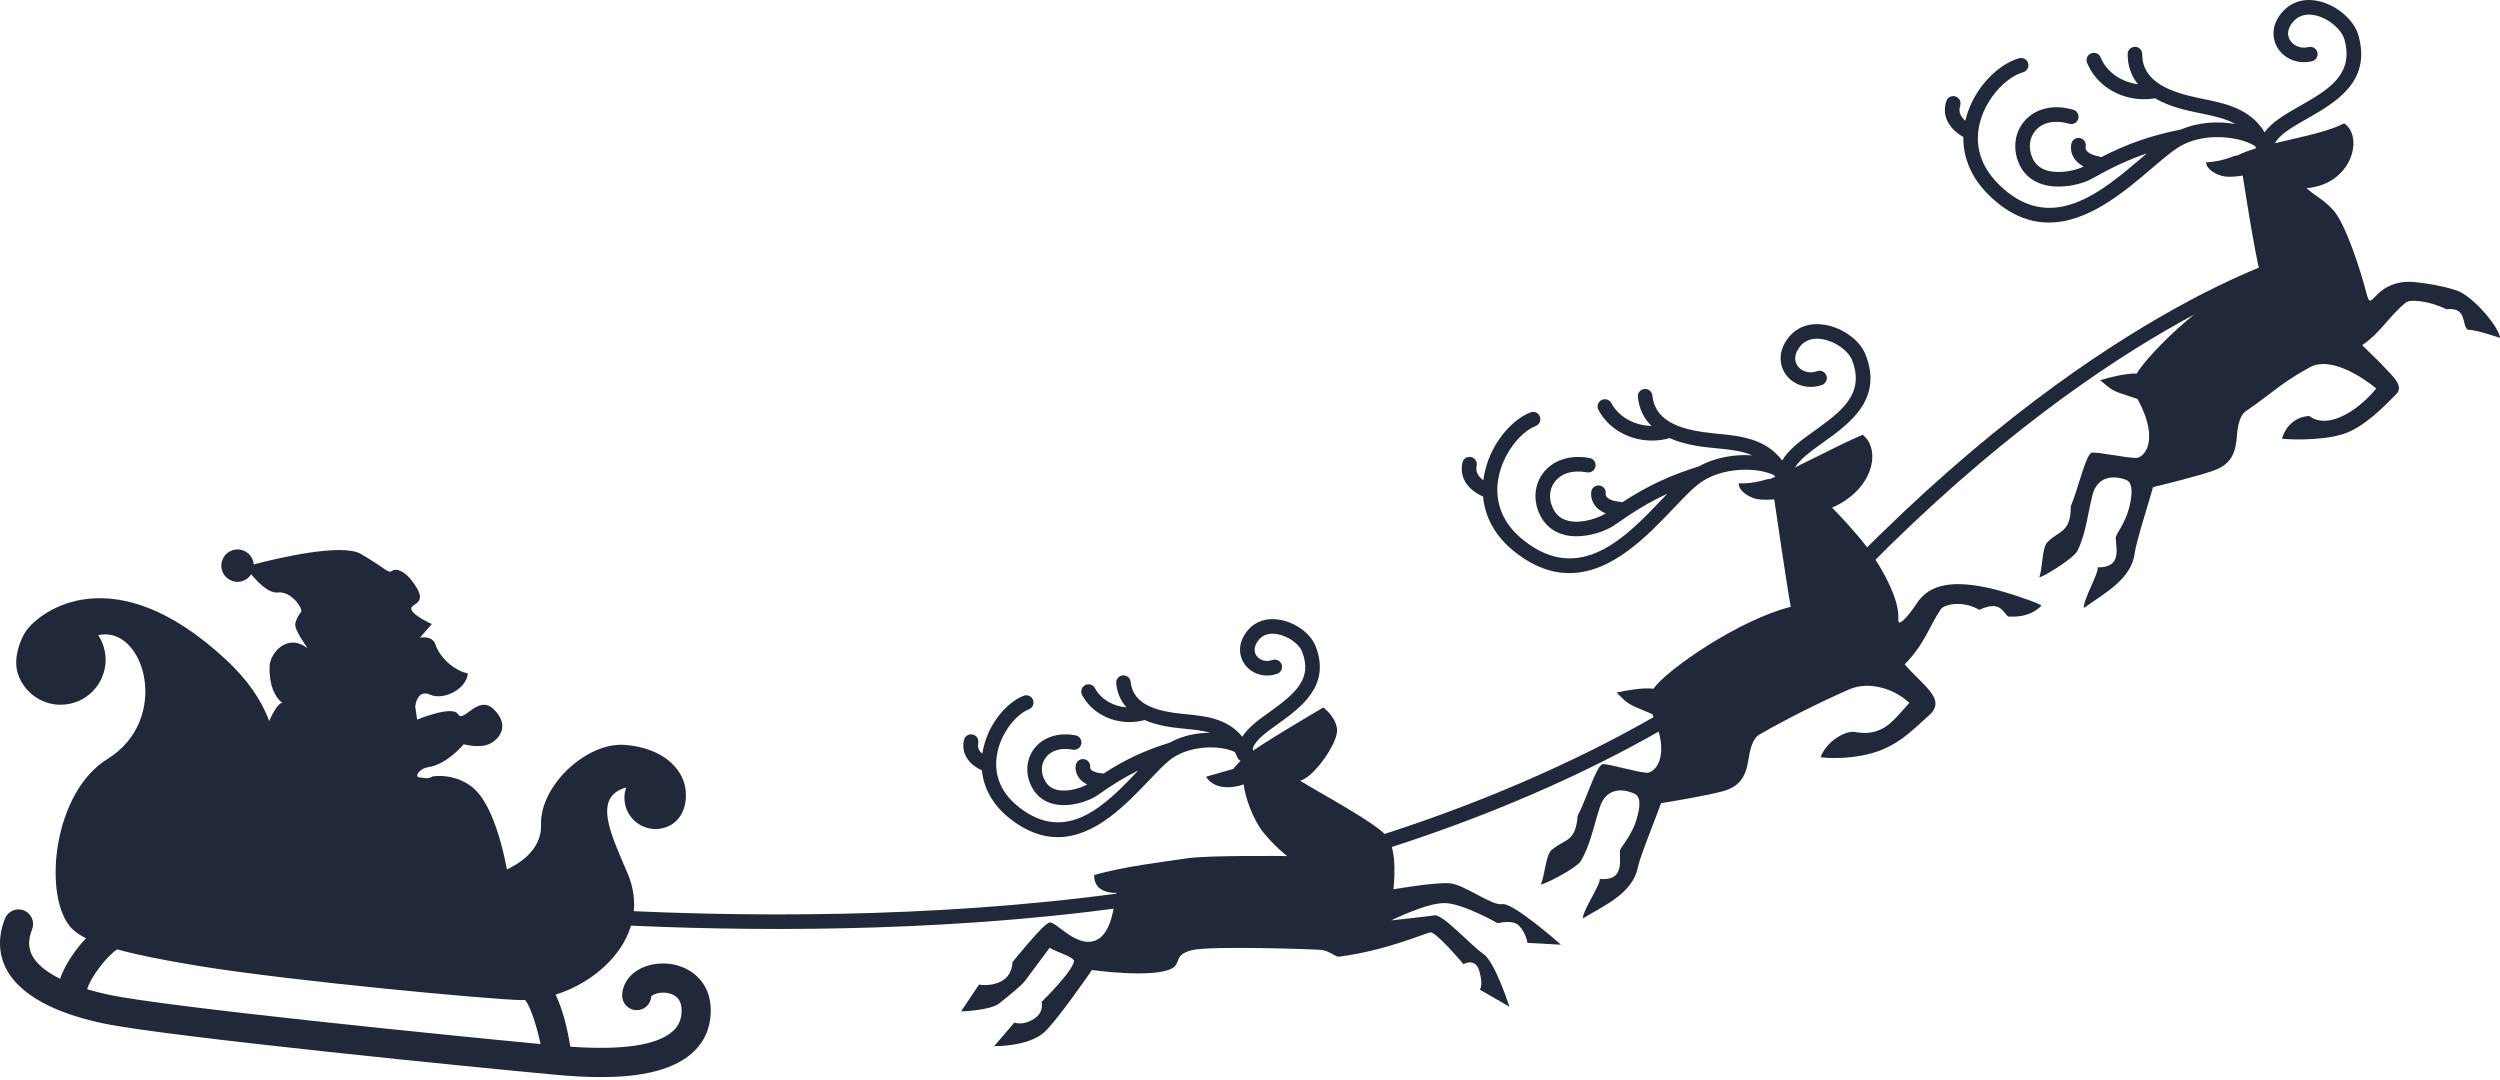
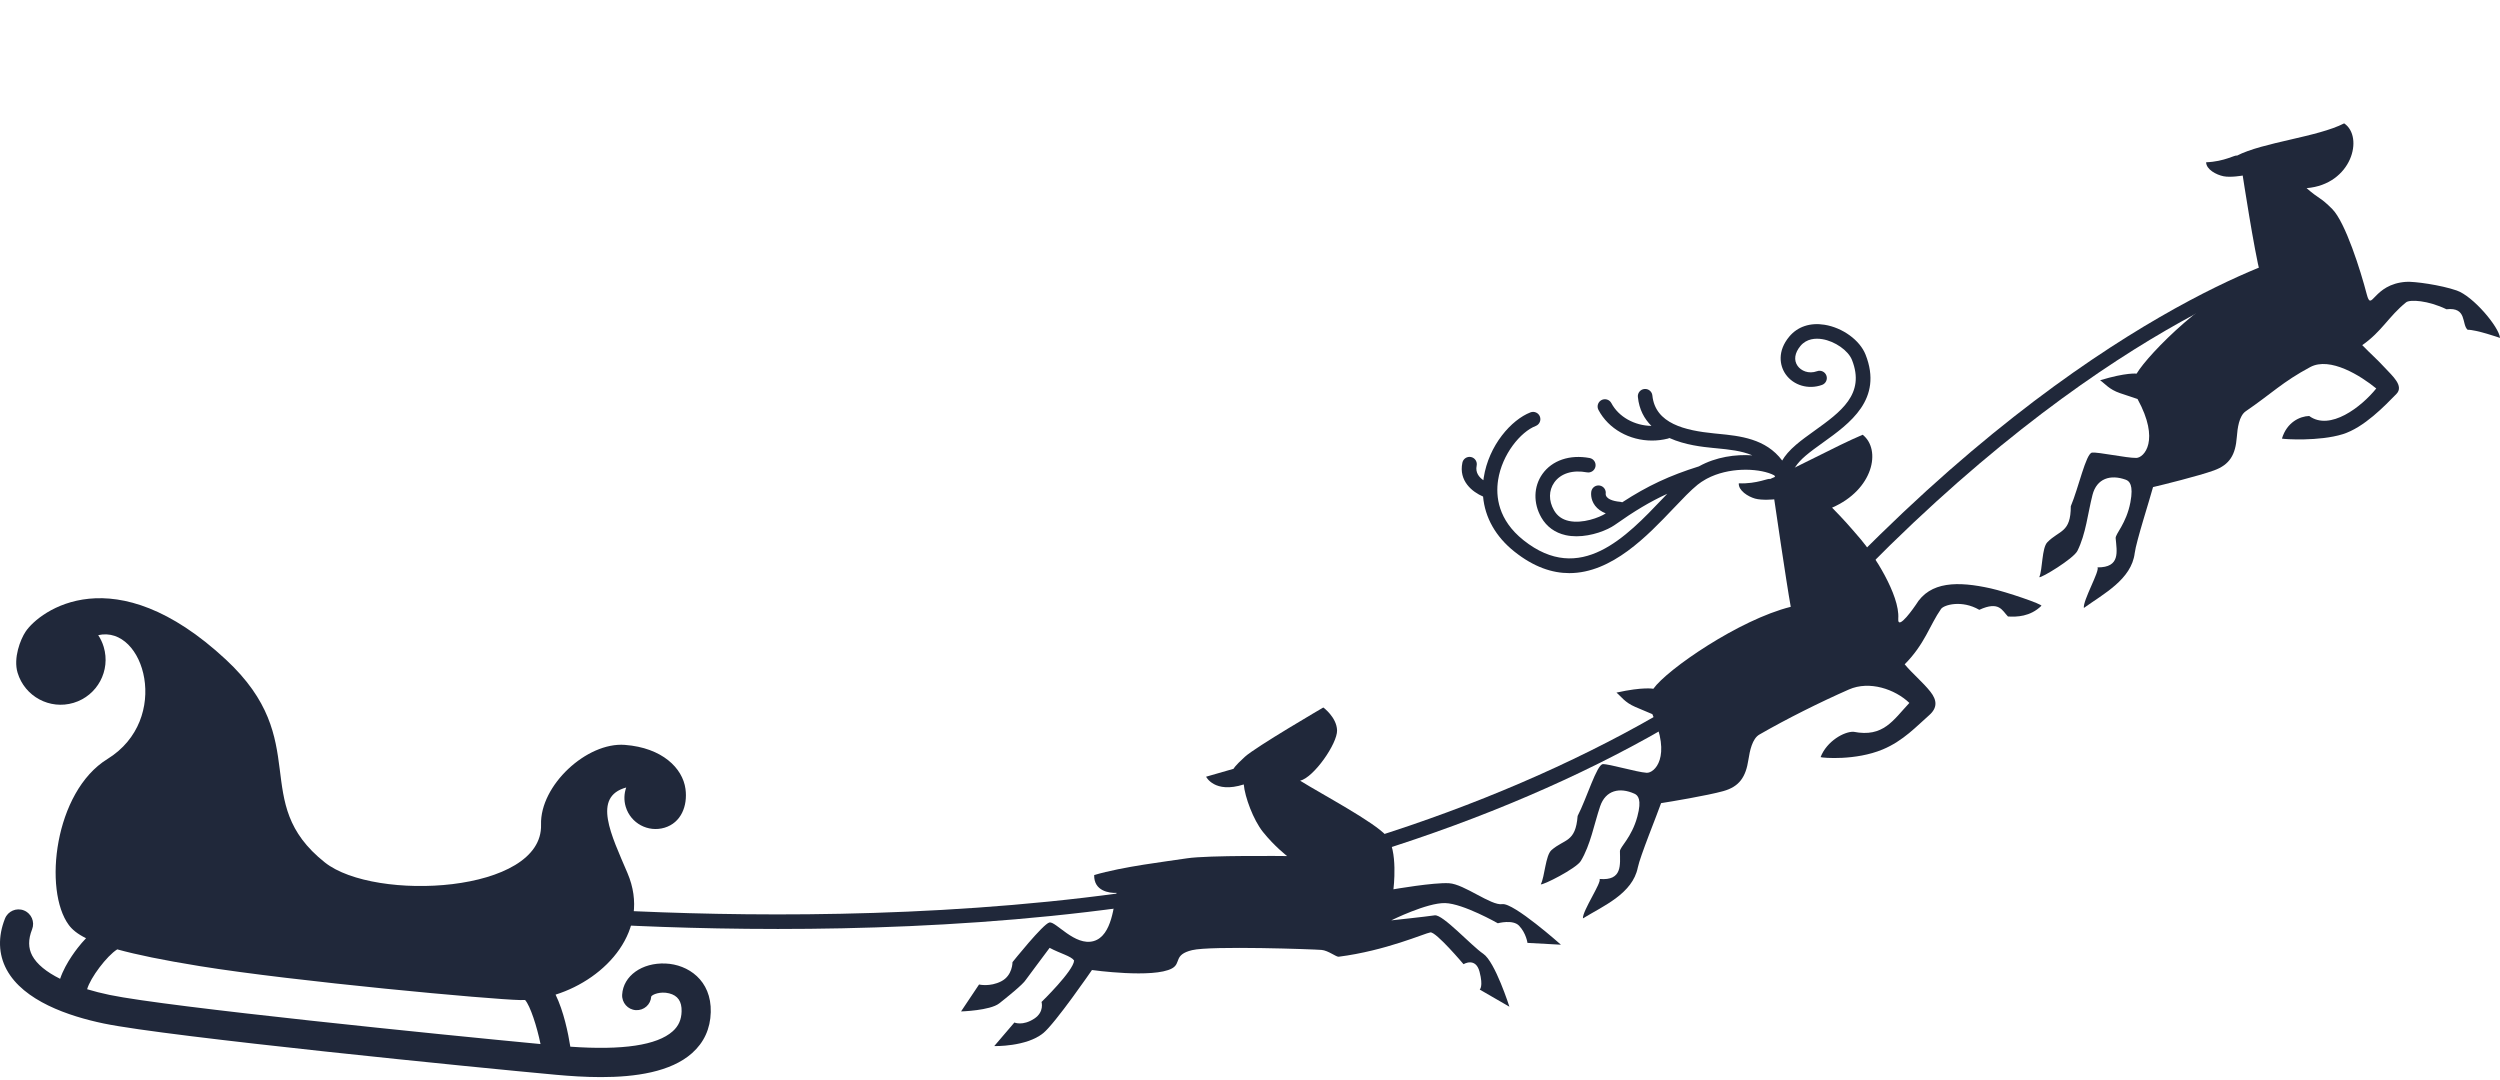
<svg xmlns="http://www.w3.org/2000/svg" width="396" height="171" viewBox="0 0 396 171" fill="none">
-   <path fill-rule="evenodd" clip-rule="evenodd" d="M78.227 112.37C75.743 109.901 73.409 114.621 72.561 113.134C71.713 111.647 66.07 113.983 66.07 113.983L65.778 111.956C65.778 111.956 65.985 109.08 68.149 110.038C70.312 110.996 73.953 109.1 74.097 106.644C72.394 106.389 69.856 104.568 68.995 102.148C68.515 100.55 66.513 101.017 66.513 101.017L68.404 98.842C68.404 98.842 65.599 97.619 65.184 96.594C64.769 95.569 67.642 95.856 66.019 93.128C64.395 90.4 62.785 89.946 62.122 90.413C61.458 90.88 61.398 90.229 57.169 87.748C54.161 85.982 43.844 88.447 40.186 89.404C40.171 89.222 40.142 89.04 40.086 88.859C39.679 87.501 38.249 86.731 36.891 87.138C35.533 87.546 34.764 88.978 35.171 90.335C35.578 91.692 37.009 92.462 38.367 92.054C38.985 91.868 39.472 91.466 39.791 90.959C40.826 92.226 42.561 94.016 43.996 93.847C46.196 93.587 48.049 96.499 47.694 96.922C47.694 96.922 47.031 97.689 46.774 98.749C46.518 99.81 48.993 102.913 48.638 102.641C45.505 100.234 42.763 103.444 42.7 105.563C42.614 108.567 43.562 110.442 44.69 111.321C42.249 111.774 36.843 130.692 39.289 133.038C41.736 135.385 61.529 143.306 61.529 143.306L80.478 138.821C80.478 138.821 79.049 128.935 75.386 125.212C73.401 123.194 70.389 122.673 68.491 122.996C67.802 123.515 66.892 123.141 66.457 123.138C65.658 123.132 66.241 121.788 67.846 121.515C70.801 121.096 73.454 117.888 73.454 117.888C73.454 117.888 76.13 118.632 77.7 117.753C79.27 116.874 80.709 114.84 78.227 112.37Z" fill="#20283A" />
  <path d="M123.222 147.149C96.836 147.149 77.554 145.068 77.172 145.026L77.428 142.73C78.185 142.814 153.823 150.967 210.87 134.667C244.489 125.062 274.167 109.237 290.254 92.335C331.25 49.267 363.156 40.437 363.472 40.353L364.065 42.586C363.754 42.669 332.42 51.387 291.927 93.928C275.322 111.372 246.01 127.03 211.504 136.889C182.819 145.085 149.499 147.149 123.222 147.149Z" fill="#20283A" />
  <path d="M105.419 152.621C101.684 152.462 98.724 154.581 98.55 157.548C98.475 158.822 99.442 159.93 100.716 160.005C101.997 160.08 103.078 159.124 103.153 157.851C103.315 157.53 104.589 156.994 105.995 157.346C107.363 157.688 108.007 158.623 107.966 160.203C107.931 161.53 107.481 162.535 106.549 163.363C104.073 165.567 98.622 166.383 90.338 165.794C89.998 163.634 89.292 160.194 88.003 157.549C96.026 155.028 103.209 147.267 99.394 138.298C96.811 132.227 93.774 126.221 99.192 124.739C98.856 125.692 98.803 126.754 99.116 127.796C99.9 130.41 102.655 131.892 105.268 131.107C107.881 130.323 108.947 127.659 108.578 124.955C108.129 121.674 104.9 118.445 98.984 117.99C92.95 117.524 85.521 124.405 85.701 130.622C86.018 141.494 59.364 142.878 51.465 136.617C39.333 126.998 49.727 117.446 35.788 104.485C18.039 87.982 6.266 96.739 4.05 100.059C3.23 101.289 2.086 104.23 2.785 106.559C3.916 110.326 7.887 112.461 11.653 111.33C15.42 110.199 17.556 106.228 16.425 102.462C16.223 101.787 15.926 101.168 15.558 100.607C22.887 98.961 27.191 113.957 17.017 120.228C8.598 125.417 6.844 141.041 10.901 146.522C11.427 147.232 12.233 147.921 13.63 148.614C13.392 148.863 13.165 149.116 12.95 149.363C12.399 150.002 10.401 152.434 9.523 155.044C7.359 153.97 5.837 152.727 5.116 151.391C4.462 150.175 4.451 148.807 5.083 147.207C5.551 146.02 4.97 144.679 3.785 144.21C2.595 143.739 1.256 144.322 0.787 145.508C-0.345 148.371 -0.254 151.163 1.05 153.583C3.723 158.543 10.878 160.961 16.411 162.116C26.538 164.228 76.292 169.175 88.092 170.248C90.258 170.445 92.704 170.612 95.194 170.612C100.616 170.612 106.245 169.82 109.621 166.817C111.52 165.128 112.516 162.944 112.585 160.326C112.716 155.246 108.962 152.771 105.419 152.621ZM13.8 156.695C14.31 154.874 16.932 151.398 18.572 150.38C21.6 151.215 25.779 152.084 31.609 153.028C46.676 155.469 77.998 158.331 82.391 158.408C82.65 158.413 82.912 158.408 83.173 158.398C83.985 159.299 85.057 162.615 85.618 165.378C70.23 163.925 26.613 159.525 17.351 157.593C16.09 157.33 14.904 157.028 13.8 156.695Z" fill="#20283A" />
  <path fill-rule="evenodd" clip-rule="evenodd" d="M315.333 93.202C310.155 92.05 305.714 92.051 303.467 95.804C303.392 95.916 300.531 100.125 300.686 97.983C300.957 94.24 296.706 87.724 294.77 85.456C292.991 83.373 292.106 82.359 290.2 80.414C296.742 77.57 298.038 71.228 295.046 68.863C290.697 70.706 284.643 74.073 280.353 75.89C280.237 75.652 278.332 76.687 275.423 76.556C275.345 77.696 276.884 78.662 278.004 78.978C279.123 79.293 281.04 79.095 281.04 79.095C281.04 79.095 282.949 92.217 283.654 96.121C275.496 98.152 264.052 106.044 261.893 109.102C261.893 109.102 260.283 108.765 256.047 109.708C256.807 110.336 257.356 111.259 259.024 111.976C260.692 112.693 261.731 113.119 261.731 113.119C264.823 119.945 262.049 122.489 260.821 122.409C259.236 122.307 254.858 120.989 253.894 121.04C252.928 121.091 251.324 126.497 249.896 129.248C249.573 133.484 247.821 132.851 245.761 134.653C244.798 135.495 244.696 138.856 244.062 140.074C244.316 140.28 249.688 137.574 250.406 136.374C251.951 133.794 252.497 130.571 253.459 127.726C254.331 125.15 256.571 124.673 258.896 125.723C259.447 125.972 260.094 126.624 259.355 129.352C258.457 132.673 256.589 134.158 256.596 134.838C256.618 136.957 257.026 139.544 253.376 139.227C253.727 139.785 250.646 144.293 250.733 145.474C254.006 143.48 258.599 141.544 259.427 137.422C259.788 135.626 262.515 128.961 263.116 127.217C264.543 126.998 270.464 126.01 272.95 125.318C275.525 124.6 276.536 123.073 276.952 120.322C277.162 118.943 277.556 117.006 278.681 116.357C282.987 113.873 288.317 111.216 292.869 109.213C296.125 107.78 300.163 109.163 302.445 111.344C299.871 114.087 298.325 116.845 293.606 115.915C292.136 115.848 289.359 117.393 288.382 119.93C288.705 120.055 293.92 120.507 298.223 118.711C301.489 117.347 303.611 115.011 305.568 113.299C306.911 112.125 306.84 110.918 305.775 109.567C304.582 108.058 302.938 106.716 301.701 105.228C304.906 102.01 305.67 99.01 307.461 96.457C307.911 95.814 310.739 94.981 313.519 96.597C316.701 95.135 317.14 96.723 318.062 97.652C319.436 97.734 321.573 97.697 323.352 95.963C323.589 95.731 317.801 93.751 315.333 93.202Z" fill="#20283A" />
  <path d="M295.504 56.171C294.604 53.892 291.871 51.902 289.005 51.441C286.719 51.073 284.734 51.741 283.418 53.321C281.516 55.603 281.876 57.895 282.845 59.28C284.087 61.052 286.457 61.748 288.609 60.971C289.209 60.755 289.519 60.093 289.303 59.493C289.086 58.892 288.427 58.58 287.824 58.799C286.455 59.293 285.264 58.707 284.737 57.954C284.105 57.053 284.271 55.903 285.192 54.798C286.183 53.609 287.613 53.556 288.638 53.721C290.649 54.044 292.765 55.523 293.354 57.018C295.492 62.434 291.555 65.26 287.387 68.251C286.357 68.991 285.384 69.69 284.517 70.428C283.423 71.358 282.727 72.201 282.299 72.95C279.703 69.459 275.563 69.045 272.119 68.711L271.519 68.651C266.936 68.192 262.19 67.119 261.737 62.648C261.673 62.013 261.109 61.55 260.472 61.615C259.837 61.68 259.374 62.246 259.44 62.88C259.641 64.872 260.461 66.347 261.585 67.464C258.924 67.419 256.399 66.053 255.238 63.852C254.94 63.288 254.242 63.073 253.678 63.37C253.114 63.667 252.898 64.366 253.195 64.93C254.792 67.957 258.129 69.785 261.677 69.785C262.511 69.785 263.357 69.684 264.194 69.474C264.28 69.452 264.36 69.42 264.436 69.381C266.941 70.51 269.755 70.796 271.289 70.949L271.896 71.008C273.858 71.199 275.852 71.394 277.569 72.127C274.928 71.945 271.803 72.37 269.11 73.873C264.471 75.327 261.003 76.936 256.969 79.56C256.878 79.527 256.782 79.501 256.681 79.493C255.253 79.372 254.716 78.963 254.522 78.73C254.33 78.498 254.336 78.272 254.34 78.226C254.436 77.612 254.028 77.029 253.412 76.913C252.789 76.794 252.183 77.206 252.064 77.834C252.042 77.955 251.864 79.049 252.659 80.096C253.062 80.626 253.633 81.033 254.355 81.322C253.334 81.989 250.655 82.99 248.504 82.516C247.437 82.279 246.666 81.725 246.148 80.819C245.29 79.32 245.309 77.676 246.199 76.421C247.218 74.984 249.105 74.398 251.377 74.821C252.005 74.936 252.606 74.523 252.723 73.896C252.839 73.269 252.425 72.667 251.798 72.55C248.653 71.968 245.855 72.915 244.315 75.085C242.912 77.062 242.846 79.699 244.143 81.966C244.98 83.427 246.315 84.397 248.005 84.77C248.561 84.893 249.137 84.947 249.714 84.947C252.134 84.947 254.59 83.994 255.8 83.137C258.868 80.966 261.388 79.451 264.095 78.217C263.873 78.448 263.657 78.674 263.427 78.917C257.58 85.065 250.3 92.716 241.322 85.569C237.283 82.353 236.904 78.615 237.297 76.047C237.928 71.93 240.881 68.391 243.257 67.474C243.852 67.244 244.148 66.576 243.919 65.98C243.69 65.386 243.021 65.091 242.426 65.319C239.426 66.477 235.81 70.508 235.015 75.696C234.996 75.821 234.986 75.944 234.97 76.067C234.293 75.602 233.672 74.864 233.902 73.76C234.033 73.136 233.633 72.524 233.01 72.393C232.389 72.265 231.772 72.662 231.642 73.286C231.033 76.191 233.203 77.92 234.919 78.653C235.215 81.984 236.914 85.011 239.883 87.374C242.946 89.812 245.855 90.783 248.583 90.783C255.327 90.782 260.966 84.854 265.1 80.507C266.493 79.043 267.808 77.659 268.906 76.775C269.288 76.468 269.698 76.201 270.123 75.96C270.217 75.922 270.304 75.874 270.381 75.814C273.801 74.003 278.288 74.141 280.604 75.09C280.779 75.161 280.924 75.232 281.055 75.301C281.219 75.607 281.376 75.929 281.513 76.285C281.69 76.743 282.127 77.023 282.591 77.023C282.704 77.023 282.819 76.994 282.932 76.959C282.989 76.961 283.046 76.963 283.103 76.957C283.153 76.951 283.201 76.937 283.248 76.925C283.399 76.905 283.548 76.866 283.687 76.784C284.234 76.458 284.416 75.75 284.09 75.201C283.769 74.661 284.56 73.42 286.013 72.183C286.807 71.506 287.742 70.835 288.732 70.124C292.996 67.068 298.301 63.261 295.504 56.171Z" fill="#20283A" />
  <path fill-rule="evenodd" clip-rule="evenodd" d="M381.141 44.643C375.845 44.991 375.677 49.636 374.884 46.578C373.94 42.945 371.524 35.216 369.422 33.103C367.489 31.162 367.412 31.596 365.362 29.802C372.54 29.218 374.477 21.67 371.315 19.541C367.119 21.71 358.458 22.524 354.317 24.663C354.184 24.434 352.364 25.611 349.452 25.702C349.462 26.846 351.069 27.691 352.21 27.92C353.35 28.148 355.246 27.806 355.246 27.806C355.246 27.806 357.056 39.676 358.056 43.516C350.075 46.162 340.36 55.971 338.44 59.184C338.44 59.184 336.809 58.97 332.658 60.233C333.464 60.801 334.081 61.68 335.799 62.269C337.517 62.857 338.586 63.202 338.586 63.202C342.189 69.773 339.617 72.521 338.385 72.535C336.797 72.553 332.332 71.572 331.373 71.696C330.414 71.821 329.227 77.334 328.014 80.185C328.014 84.433 326.219 83.937 324.303 85.889C323.406 86.802 323.561 90.162 323.021 91.424C323.29 91.611 328.441 88.504 329.065 87.253C330.408 84.562 330.707 81.308 331.451 78.398C332.123 75.762 334.32 75.117 336.719 75.986C337.287 76.192 337.982 76.793 337.454 79.57C336.809 82.949 335.061 84.573 335.12 85.25C335.303 87.361 335.907 89.908 332.243 89.872C332.636 90.402 329.907 95.132 330.083 96.302C333.197 94.063 337.628 91.783 338.138 87.611C338.362 85.792 340.574 78.939 341.041 77.154C342.446 76.827 348.274 75.392 350.701 74.511C353.213 73.6 354.105 72 354.311 69.225C354.416 67.835 354.661 65.873 355.733 65.139C359.837 62.334 361.563 60.485 365.949 58.141C369.087 56.465 373.959 59.533 376.4 61.534C374.042 64.465 369.067 68.307 365.776 65.892C364.305 65.938 362.241 66.871 361.459 69.475C361.792 69.576 367.37 69.931 371.087 68.776C374.469 67.725 377.763 64.265 379.585 62.408C380.834 61.136 378.947 59.537 377.781 58.272C376.478 56.857 375.524 56.061 374.178 54.671C377.285 52.507 378.349 50.136 381.12 47.893C381.73 47.399 384.623 47.587 387.519 48.987C390.836 48.607 389.883 51.38 390.872 52.236C392.25 52.212 396.004 53.526 396.004 53.526C395.846 51.778 391.743 46.911 389.138 46.013C386.59 45.132 382.415 44.559 381.141 44.643Z" fill="#20283A" />
-   <path d="M373.586 5.641C372.929 3.28 370.419 1.017 367.616 0.26C365.379 -0.345 363.335 0.114 361.863 1.549C359.734 3.62 359.853 5.937 360.674 7.416C361.725 9.309 364.009 10.244 366.231 9.697C366.849 9.544 367.227 8.918 367.074 8.299C366.921 7.68 366.295 7.303 365.675 7.456C364.264 7.804 363.14 7.098 362.693 6.294C362.158 5.333 362.442 4.206 363.473 3.204C364.583 2.122 366.011 2.219 367.013 2.49C368.98 3.022 370.93 4.712 371.361 6.261C372.922 11.869 368.714 14.271 364.257 16.812C363.155 17.44 362.115 18.034 361.176 18.677C359.992 19.49 359.211 20.255 358.709 20.955C356.49 17.214 352.417 16.372 349.027 15.681L348.435 15.56C343.925 14.625 339.315 13.064 339.329 8.571C339.332 7.933 338.816 7.414 338.178 7.412C338.177 7.412 338.176 7.412 338.175 7.412C337.539 7.412 337.022 7.926 337.02 8.563C337.014 10.558 337.66 12.116 338.655 13.341C336.023 13.013 333.664 11.396 332.741 9.093C332.503 8.5 331.831 8.213 331.239 8.451C330.647 8.688 330.36 9.36 330.597 9.953C331.999 13.448 335.646 15.72 339.602 15.72C340.085 15.72 340.573 15.686 341.063 15.616C341.15 15.603 341.233 15.58 341.312 15.549C343.688 16.934 346.457 17.509 347.967 17.821L348.567 17.945C350.497 18.338 352.459 18.74 354.09 19.646C351.481 19.19 348.329 19.288 345.495 20.503C340.732 21.466 337.116 22.706 332.831 24.895C332.743 24.853 332.65 24.817 332.55 24.798C331.144 24.53 330.65 24.067 330.484 23.816C330.315 23.564 330.345 23.34 330.353 23.296C330.513 22.695 330.166 22.073 329.568 21.893C328.956 21.71 328.313 22.057 328.13 22.669C328.095 22.787 327.805 23.857 328.488 24.982C328.835 25.552 329.362 26.017 330.051 26.379C328.961 26.936 326.191 27.651 324.102 26.955C323.066 26.61 322.358 25.979 321.936 25.024C321.24 23.444 321.428 21.811 322.445 20.655C323.609 19.332 325.549 18.948 327.761 19.603C328.371 19.783 329.015 19.435 329.196 18.823C329.377 18.212 329.028 17.568 328.416 17.388C325.345 16.48 322.467 17.132 320.71 19.13C319.108 20.951 318.769 23.567 319.823 25.956C320.503 27.495 321.729 28.599 323.372 29.146C324.236 29.435 325.169 29.553 326.093 29.553C328.164 29.553 330.187 28.956 331.296 28.334C334.572 26.494 337.236 25.249 340.056 24.303C339.813 24.511 339.574 24.712 339.321 24.929C332.863 30.436 324.828 37.288 316.643 29.245C312.96 25.627 312.971 21.872 313.63 19.358C314.685 15.329 317.992 12.116 320.45 11.451C321.065 11.284 321.429 10.65 321.262 10.034C321.095 9.418 320.459 9.054 319.846 9.221C316.742 10.061 312.726 13.694 311.395 18.772C311.363 18.894 311.341 19.015 311.312 19.136C310.689 18.603 310.148 17.803 310.493 16.731C310.687 16.123 310.353 15.473 309.745 15.278C309.137 15.084 308.489 15.419 308.293 16.025C307.386 18.85 309.364 20.795 310.994 21.702C310.942 25.046 312.317 28.233 315.025 30.892C318.236 34.048 321.447 35.252 324.537 35.251C330.779 35.251 336.532 30.343 340.82 26.685C342.358 25.374 343.809 24.136 344.993 23.371C345.405 23.105 345.841 22.881 346.29 22.684C346.386 22.655 346.477 22.618 346.559 22.568C350.149 21.122 354.597 21.725 356.804 22.91C356.97 23 357.107 23.085 357.229 23.168C357.362 23.49 357.482 23.826 357.582 24.194C357.723 24.709 358.188 25.047 358.697 25.047C358.778 25.047 358.86 25.032 358.943 25.014C358.989 25.02 359.035 25.027 359.081 25.027C359.086 25.027 359.091 25.027 359.096 25.027C359.125 25.027 359.154 25.021 359.182 25.018C359.193 25.019 359.201 25.022 359.211 25.022C359.373 25.022 359.536 24.988 359.693 24.917C360.272 24.65 360.526 23.964 360.259 23.385C359.997 22.814 360.912 21.662 362.486 20.583C363.345 19.994 364.345 19.422 365.404 18.819C369.959 16.218 375.631 12.983 373.586 5.641Z" fill="#20283A" />
  <path fill-rule="evenodd" clip-rule="evenodd" d="M203.88 135.6C203.88 135.6 191.33 135.45 188.033 135.956C184.737 136.463 177.913 137.251 173.318 138.606C173.253 141.147 175.707 141.484 176.868 141.435C176.413 143.127 176.222 148.22 173.236 149.068C170.251 149.916 167.234 145.9 166.229 146.12C165.223 146.34 160.379 152.406 160.379 152.406C160.379 152.406 160.41 154.51 158.604 155.436C156.8 156.362 155.081 155.945 155.081 155.945L152.23 160.212C152.23 160.212 156.817 160.076 158.267 158.944C159.308 158.132 162.085 155.908 162.495 155.196C162.604 155.005 165.027 151.821 166.261 150.138C167.958 151.046 169.64 151.433 170.138 152.139C170.064 153.773 164.98 158.708 164.98 158.708C164.98 158.708 165.454 160.287 163.83 161.352C161.986 162.559 160.678 161.966 160.678 161.966L157.487 165.7C157.487 165.7 162.538 165.834 165.224 163.668C167.145 162.12 172.966 153.652 172.966 153.652C172.966 153.652 182.716 155.011 185.649 153.393C187.147 152.565 185.835 151.222 188.839 150.501C191.843 149.78 208.29 150.369 209.344 150.468C210.398 150.564 211.659 151.595 212.041 151.546C219.49 150.597 225.684 147.828 226.571 147.691C227.46 147.555 231.823 152.727 231.823 152.727C231.823 152.727 233.738 151.556 234.361 153.927C234.984 156.298 234.388 156.746 234.388 156.746L239.089 159.463C239.089 159.463 236.827 152.347 234.945 151.078C233.064 149.81 228.528 144.795 227.26 144.989C225.992 145.184 220.373 145.787 220.373 145.787C220.373 145.787 226.042 142.969 228.91 143.049C231.778 143.127 237.253 146.245 237.253 146.245C237.253 146.245 239.639 145.593 240.624 146.636C241.748 147.827 241.951 149.353 241.951 149.353L247.252 149.642C247.252 149.642 239.734 142.944 237.957 143.217C236.182 143.489 231.954 140.049 229.53 139.903C227.106 139.755 220.721 140.865 220.721 140.865C220.721 140.865 221.508 134.579 219.615 132.403C217.724 130.227 209.458 125.85 205.942 123.664C208.131 123.132 211.85 117.759 211.792 115.691C211.735 113.622 209.613 112.066 209.613 112.066C209.613 112.066 198.89 118.321 197.183 119.881C195.476 121.442 195.398 121.778 195.398 121.778L191.045 123.031C191.045 123.031 192.372 125.748 197.012 124.256C197.185 126.242 198.522 129.865 200.047 131.773C201.904 134.094 203.88 135.6 203.88 135.6Z" fill="#20283A" />
-   <path d="M208.389 102.355C207.59 100.33 205.169 98.564 202.633 98.156C200.59 97.828 198.82 98.427 197.642 99.841C195.938 101.887 196.264 103.949 197.138 105.197C198.256 106.791 200.386 107.416 202.316 106.72C202.916 106.503 203.227 105.841 203.01 105.242C202.794 104.642 202.131 104.332 201.532 104.548C200.419 104.949 199.456 104.479 199.03 103.872C198.525 103.151 198.666 102.221 199.417 101.32C200.231 100.342 201.415 100.3 202.266 100.437C203.964 100.71 205.747 101.951 206.241 103.204C207.924 107.472 205.305 109.763 201.116 112.771C200.22 113.414 199.372 114.022 198.616 114.667C197.745 115.409 197.162 116.088 196.775 116.704C194.443 113.772 190.784 113.414 187.972 113.142L187.453 113.09C183.538 112.697 179.483 111.786 179.1 108.018C179.037 107.382 178.469 106.922 177.836 106.985C177.201 107.05 176.739 107.616 176.804 108.251C176.967 109.861 177.581 111.091 178.437 112.046C176.326 111.891 174.372 110.761 173.446 109.007C173.149 108.444 172.45 108.227 171.886 108.524C171.322 108.822 171.105 109.521 171.403 110.085C172.816 112.76 175.765 114.378 178.899 114.378C179.635 114.378 180.381 114.289 181.118 114.104C181.178 114.09 181.233 114.067 181.287 114.043C183.467 115.01 185.891 115.254 187.222 115.387L187.749 115.439C189.096 115.57 190.458 115.706 191.704 116.074C189.622 116.072 187.314 116.502 185.282 117.632C181.278 118.89 178.273 120.281 174.794 122.538C174.723 122.518 174.65 122.503 174.575 122.496C173.235 122.383 172.66 121.948 172.682 121.566C172.774 120.954 172.366 120.376 171.753 120.26C171.124 120.142 170.523 120.555 170.405 121.182C170.37 121.364 170.235 122.324 170.951 123.265C171.265 123.678 171.689 124.008 172.213 124.259C171.211 124.81 169.163 125.489 167.5 125.123C166.619 124.928 165.983 124.471 165.556 123.724C164.841 122.477 164.855 121.111 165.592 120.073C166.44 118.876 168.024 118.391 169.932 118.746C170.562 118.863 171.162 118.447 171.278 117.821C171.395 117.194 170.98 116.591 170.353 116.475C167.563 115.958 165.079 116.804 163.707 118.737C162.455 120.502 162.394 122.853 163.55 124.872C164.298 126.178 165.491 127.044 167.002 127.378C167.493 127.487 168.001 127.534 168.512 127.534C170.65 127.534 172.818 126.693 173.886 125.937C176.254 124.261 178.245 123.044 180.308 122.041C180.308 122.042 180.308 122.043 180.307 122.043C175.275 127.334 169.014 133.916 161.33 127.801C157.883 125.057 157.559 121.871 157.895 119.682C158.434 116.164 160.95 113.144 162.971 112.363C163.566 112.134 163.862 111.465 163.632 110.871C163.403 110.276 162.736 109.98 162.139 110.209C159.496 111.229 156.31 114.774 155.612 119.333C155.609 119.354 155.607 119.375 155.604 119.397C155.149 119.018 154.79 118.469 154.949 117.708C155.08 117.084 154.679 116.471 154.056 116.341C153.432 116.212 152.819 116.61 152.688 117.234C152.149 119.804 154.013 121.347 155.536 122.024C155.817 124.921 157.308 127.551 159.892 129.608C162.589 131.755 165.147 132.608 167.543 132.608C173.445 132.608 178.369 127.431 181.98 123.634C183.184 122.367 184.322 121.172 185.266 120.411C185.579 120.159 185.917 119.934 186.268 119.731C186.336 119.705 186.399 119.674 186.457 119.638C188.951 118.289 192.215 118.107 194.485 118.712C194.973 118.842 195.334 118.988 195.598 119.122C195.731 119.372 195.856 119.633 195.967 119.92C196.145 120.378 196.581 120.659 197.046 120.659C197.146 120.659 197.246 120.63 197.347 120.602C197.4 120.604 197.454 120.607 197.508 120.601C197.557 120.595 197.603 120.582 197.649 120.57C197.795 120.549 197.939 120.51 198.075 120.43C198.623 120.105 198.803 119.397 198.478 118.847C198.281 118.515 198.788 117.552 200.114 116.422C200.798 115.84 201.606 115.26 202.464 114.645C206.006 112.102 210.859 108.618 208.389 102.355Z" fill="#20283A" />
</svg>